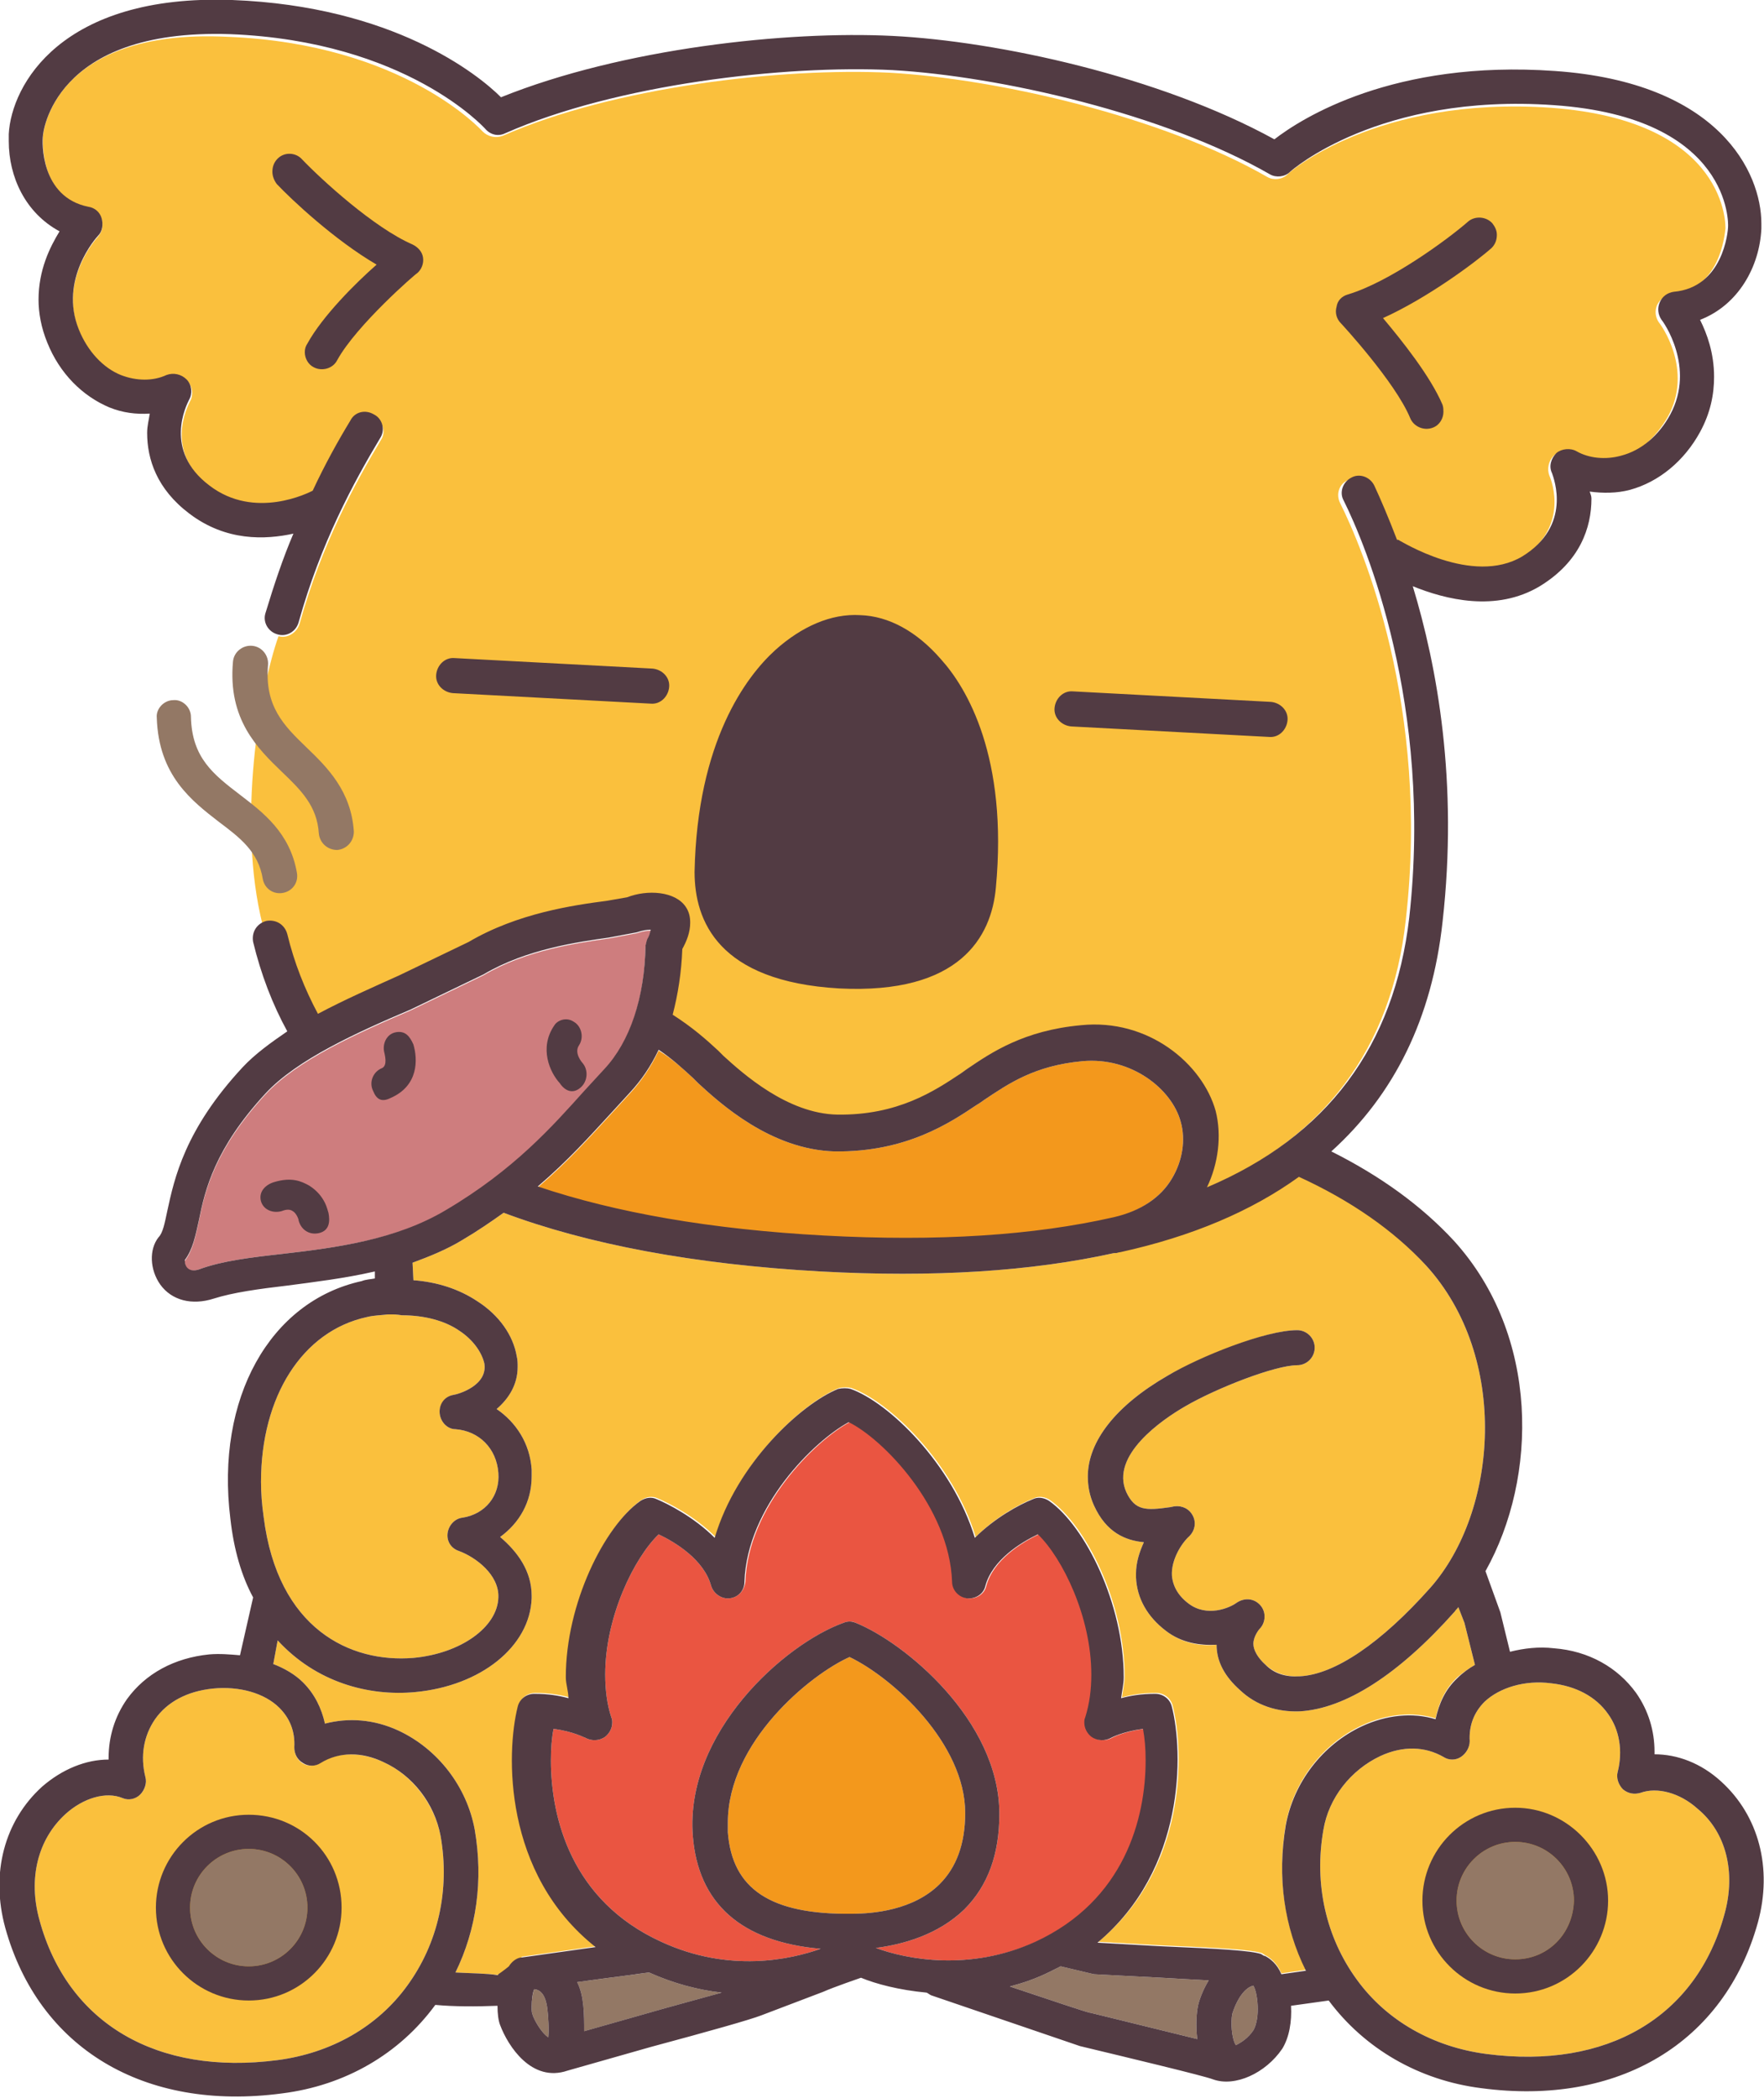
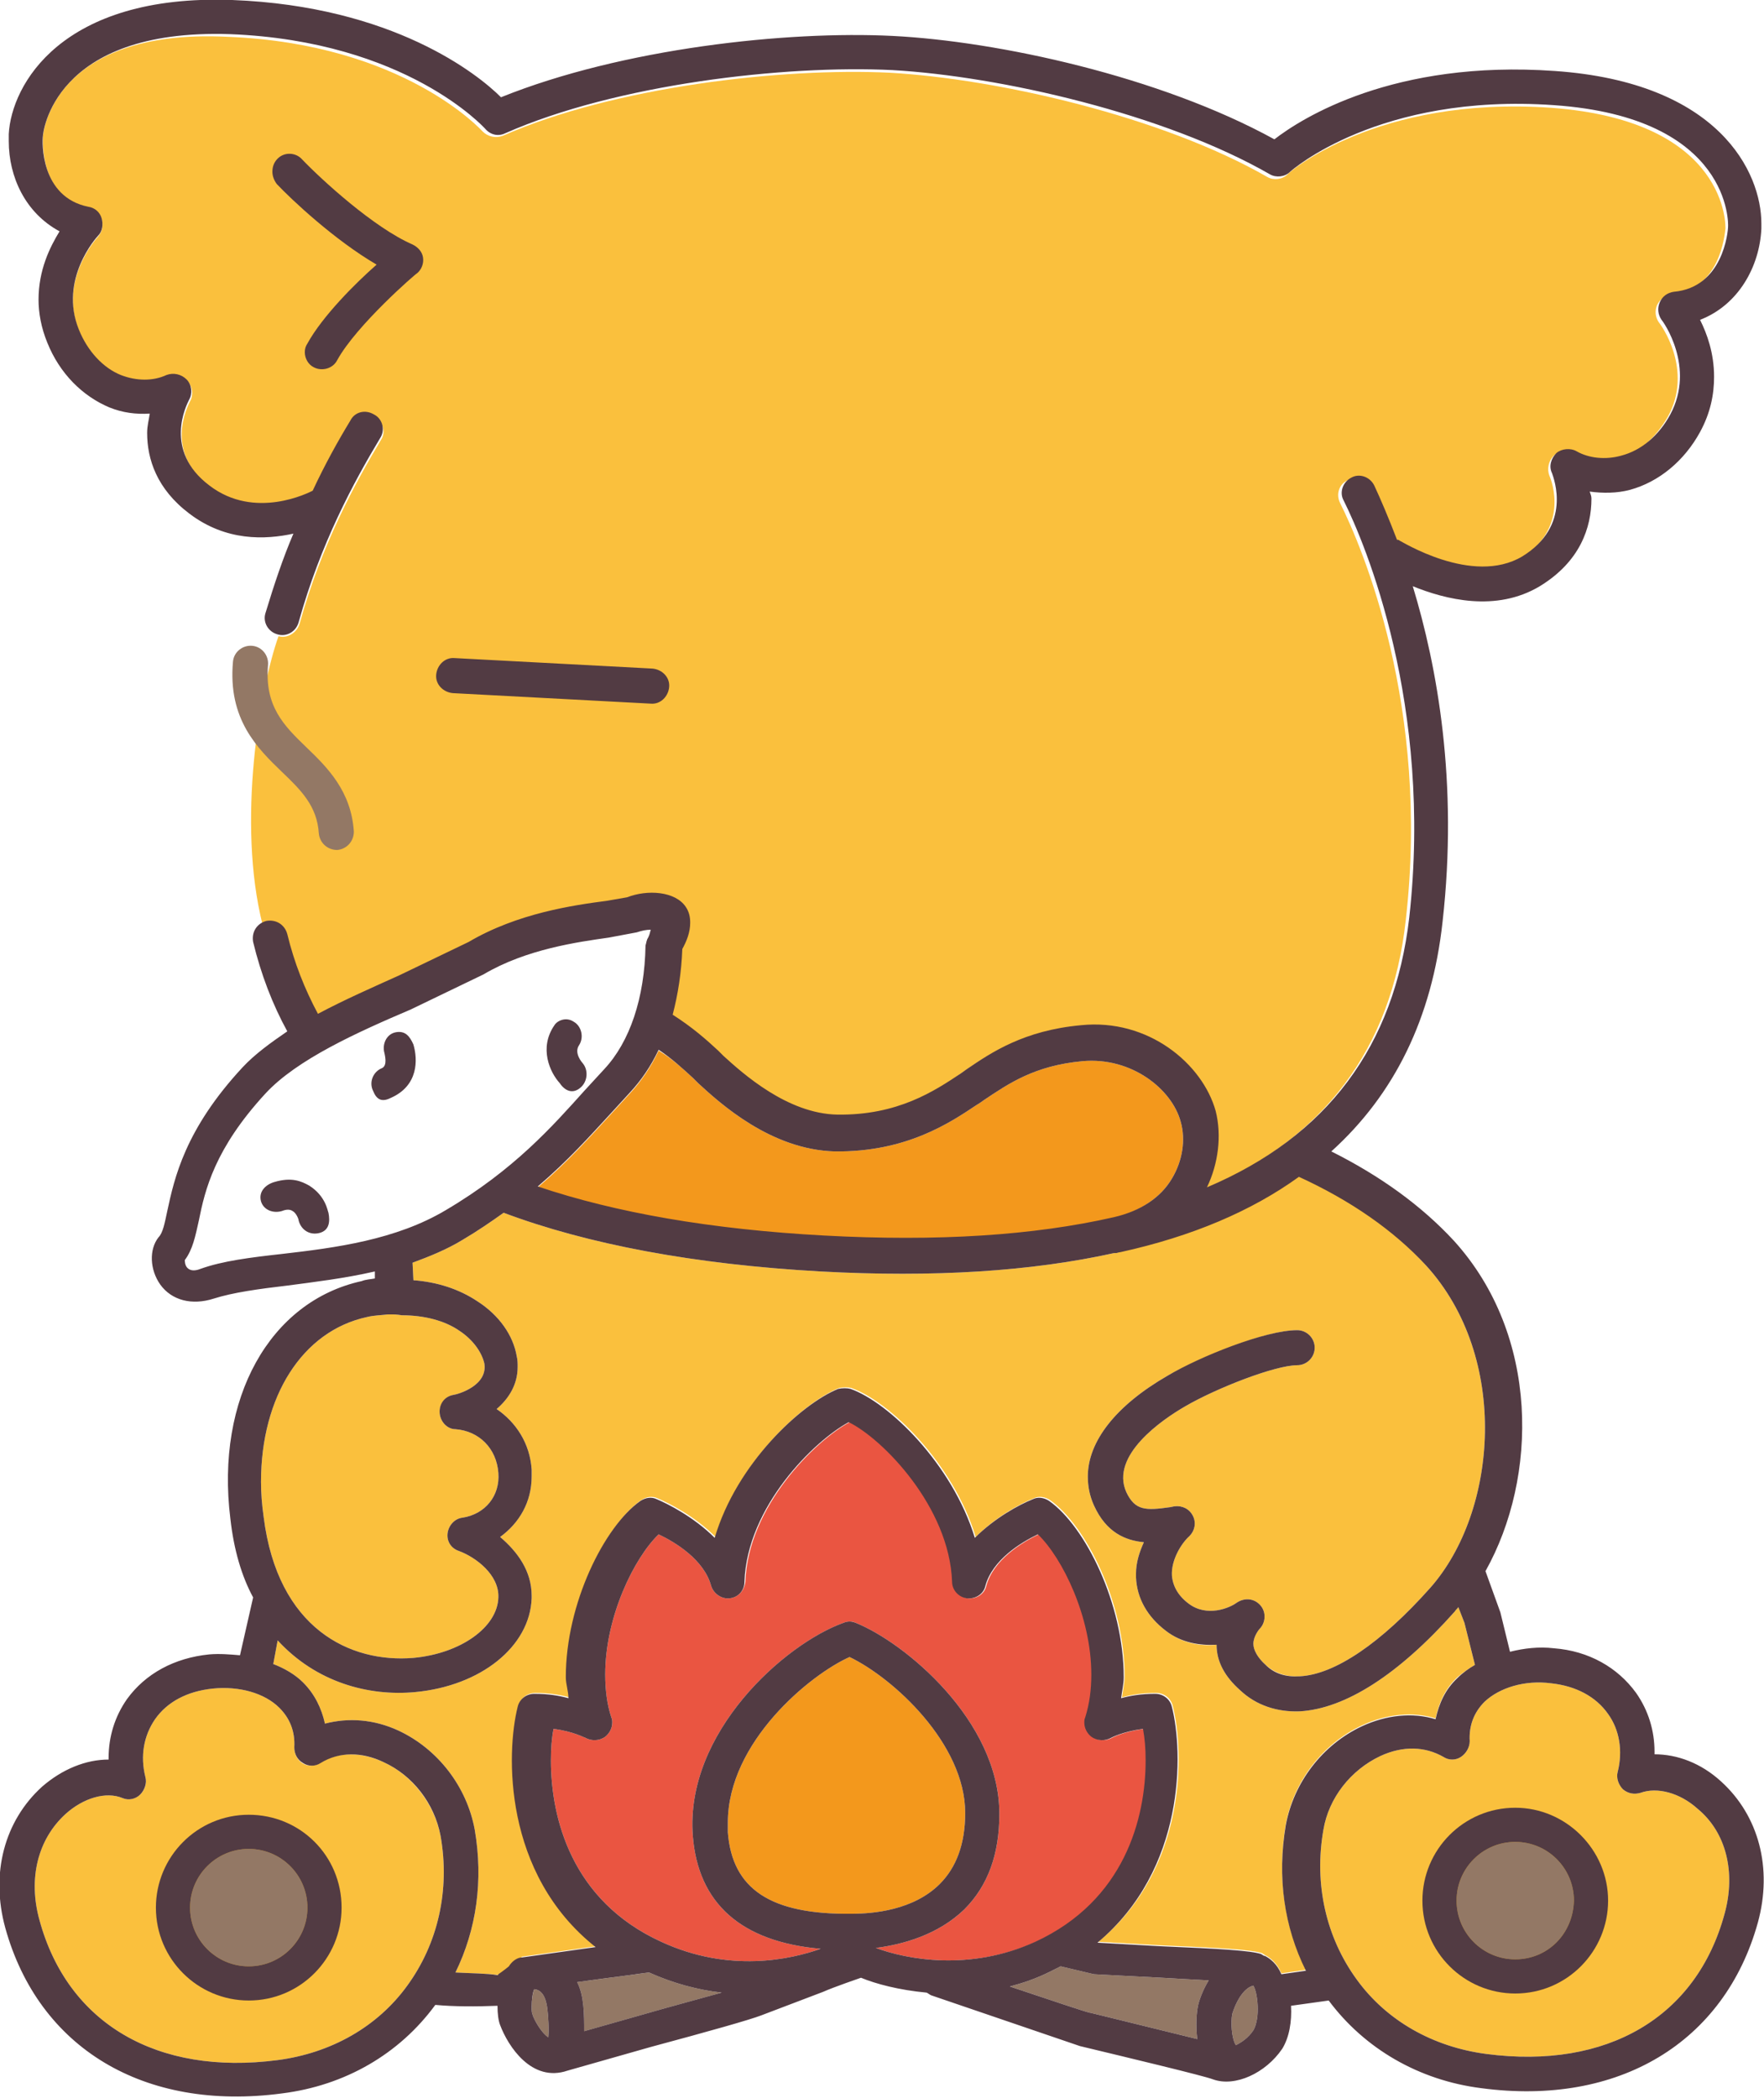
<svg xmlns="http://www.w3.org/2000/svg" enable-background="new 0 0 201.4 239.4" viewBox="0 0 201.4 239.4">
  <path d="m30 105.6c1.1-.2 2.1.4 2.4 1.5.8 3.3 2 6.3 3.5 9.1 3-1.6 6.3-3.1 9.3-4.5l7.9-3.8c5.6-3.3 12-4.2 15.8-4.7 0 0 2.3-.4 2.3-.4 2.3-.9 5.5-.8 6.7 1.1.4.5.5 1.1.5 1.7 0 1-.4 2-.9 3-.1 2.7-.4 5.2-1.1 7.5 2.2 1.3 3.8 2.8 5.2 4.1l.6.6c2.2 2 7.2 6.6 13 6.7 6.9.1 11.2-2.7 14.1-4.7l.7-.5c2.9-2 6.5-4.4 13-5 7.8-.7 13.9 4.4 15.4 9.8.8 2.8.4 6-1 8.7 13.7-5.8 21.5-16.1 23.1-30.8 2.8-24.4-5-42.6-7.5-47.6-.5-1-.1-2.2.9-2.6 1-.5 2.2-.1 2.7.9.7 1.5 1.7 3.6 2.6 6.2.1 0 .2 0 .3.1.1 0 8.3 5.2 14 1.8s3.7-8.9 3.4-9.5c-.3-.8-.1-1.7.5-2.3s1.6-.7 2.3-.2c1.4.8 3.3 1 5.1.5 2.3-.6 4.2-2.3 5.6-4.7 3-5.4-.8-10.6-1-10.8-.4-.6-.5-1.3-.2-2 .3-.6.9-1.1 1.6-1.2 5.6-.5 6.1-6.8 6.2-7.5 0-.1.5-12.3-19.9-13.8-20-1.4-30.1 7.5-30.1 7.6-.6.6-1.6.7-2.3.3-12-6.9-30.8-11.2-43.1-11.9-12.3-.6-31.5 1.6-44.2 7.2-.8.3-1.7.1-2.3-.5-.1-.1-9-10-29.1-10.8-20.1-1-21.1 11.2-21.1 11.4 0 .7-.3 7 5.2 8.1.7.1 1.3.7 1.5 1.3.2.7.1 1.4-.4 2-.2.2-4.5 5-2.2 10.7 1 2.5 2.8 4.4 4.9 5.3 1.7.7 3.6.7 5.2 0 .8-.3 1.7-.1 2.3.5s.7 1.6.3 2.3c-.3.6-3 5.8 2.3 9.8 5.2 3.9 11.4.8 11.8.6 1.5-3 3-5.7 4.3-8 .6-.9 1.8-1.3 2.7-.7s1.3 1.8.7 2.7c-3 5-6.8 12-9.3 21-.3 1-1.4 1.7-2.4 1.4-2.1 5.9-4.8 21.2-1.8 33" fill="#fac03d" />
  <path d="m79.1 123 .6.6c2.5 2.3 8.3 7.6 15.6 7.8 8.2.1 13.2-3.3 16.2-5.3.2-.1.9-.6.9-.6 2.7-1.8 5.7-3.9 11.2-4.4 5.6-.5 10.2 3.2 11.2 6.9.6 2.1.2 4.5-1 6.5-1.3 2.2-3.6 3.7-6.6 4.5-9.2 2.1-20.2 2.8-33.1 2.1s-23.8-2.6-32.7-5.6c3.4-2.9 6-5.8 8.3-8.3l2.2-2.4c1.3-1.4 2.4-3 3.3-4.9 1.5.9 2.7 2 3.9 3.1" fill="#f3981c" />
-   <path d="m32.2 143.1c-3.6.4-6.8.8-9.3 1.7-.5.2-1.1.3-1.5 0-.3-.3-.3-.8-.3-.9.9-1.2 1.2-2.7 1.6-4.5.7-3.5 1.8-8.2 7.6-14.5 3.6-3.9 10.5-7 16.6-9.6l8.3-4c4.9-2.9 10.8-3.7 14.3-4.2l3.2-.6c.6-.2 1.1-.3 1.6-.3-.1.3-.1.5-.3.9-.2.3-.2.6-.3.9-.1 6-1.8 11-4.7 14.1l-2.3 2.5c-3.6 4-8 9-15.8 13.6-5.7 3.3-12.6 4.2-18.7 4.9" fill="#ce7d7e" />
  <path d="m45.9 150.1c2.5 0 4.9.6 6.6 1.8 1.5 1 2.5 2.4 2.8 3.7.4 2.5-2.9 3.5-3.6 3.6-.9.2-1.6 1.1-1.5 2.1s.9 1.8 1.8 1.8c2.7.2 4.7 2.2 4.9 5 .2 2.6-1.5 4.7-4.1 5.1-.9.1-1.6.9-1.7 1.8s.4 1.7 1.3 2c1.9.7 4.6 2.7 4.5 5.3-.1 3.4-4.3 6.4-9.7 6.9-7.2.6-15.5-3.3-17.1-16.1-.2-1.4-.3-2.7-.3-4 0-9.7 4.7-17.2 12.1-18.8.8-.2 1.6-.2 2.4-.3.8 0 .9 0 1.6.1" fill="#fac03d" />
  <path d="m31.7 235.1c-13.8 1.8-24-4.2-27.2-16-1.3-4.7-.2-9.2 3-12.1 2-1.8 4.6-2.6 6.5-1.8.7.3 1.5.1 2-.4s.8-1.2.6-2c-.6-2.4-.2-4.7 1.1-6.6 1.4-2 3.7-3.2 6.6-3.5 3-.3 5.9.5 7.6 2.2 1.2 1.2 1.8 2.7 1.7 4.5 0 .7.3 1.4.9 1.8s1.4.4 2 0c2.1-1.3 4.7-1.3 7.3-.1 3.3 1.5 5.8 4.8 6.5 8.4 1.1 6.2-.3 12.3-3.8 17.1-3.4 4.7-8.7 7.7-14.8 8.5" fill="#fac03d" />
  <path d="m52 225.1c2.4-4.9 3.2-10.5 2.2-16.3-.9-4.9-4.2-9.2-8.7-11.3-2.8-1.3-5.7-1.5-8.4-.8-.4-1.8-1.2-3.4-2.5-4.7-.9-.9-2.1-1.6-3.4-2.1l.5-2.7c4.4 4.8 10.4 6.4 15.7 5.9 7.5-.7 13.1-5.2 13.3-10.7v-.3c0-2.8-1.6-5-3.6-6.7 2.2-1.6 3.6-4 3.6-6.9 0-.2 0-.5 0-.8-.2-3-1.8-5.4-4-6.9 1.4-1.2 2.4-2.8 2.4-4.8 0-.4 0-.8-.1-1.2-.4-2.4-2-4.7-4.5-6.3-2.1-1.4-4.6-2.2-7.3-2.4l-.1-2c1.9-.7 3.9-1.5 5.7-2.6 1.7-1 3.3-2.1 4.7-3.1 9.6 3.6 21.8 5.9 36.2 6.7 12.9.7 24 0 33.5-2.1h.2c.2 0 .3-.1.5-.2 8.2-1.8 15-4.7 20.4-8.6 5.9 2.7 10.8 6.1 14.5 10.2 9.6 10.5 8.2 28.1.5 36.8-5.6 6.3-10.9 9.9-14.9 10.1-1.6.1-2.9-.4-3.9-1.3-.9-.8-1.4-1.7-1.4-2.4 0-.9.7-1.7.7-1.7.7-.7.8-1.9.1-2.7s-1.8-.9-2.7-.3c-.8.6-3.4 1.7-5.5.1-1.2-.9-1.8-2-1.9-3.2-.1-1.8 1.1-3.7 2-4.5.6-.6.8-1.5.4-2.3s-1.2-1.2-2.1-1.1l-.5.1c-2.8.4-4 .4-5-1.7-1.9-4.2 4.1-8.3 6.7-9.8 3.6-2.1 10.3-4.7 12.8-4.7 1.1 0 2-.9 2-2s-.9-2-2-2c-3.6 0-11.1 3.1-14.8 5.2-5.9 3.4-9.1 7.5-9.1 11.5 0 1.1.2 2.2.7 3.3 1.4 3.1 3.6 4 5.7 4.2-.5 1.1-.9 2.3-.9 3.6v.4c.1 2.4 1.3 4.5 3.4 6.1 1.8 1.4 3.9 1.8 5.8 1.6 0 1.9.9 3.6 2.7 5.2 1.8 1.7 4.2 2.5 6.8 2.4 5.2-.3 11.3-4.2 17.7-11.4.1-.2.3-.3.4-.5l.7 1.8 1.2 4.8c-.7.4-1.4.9-2 1.4-1.4 1.3-2.1 2.9-2.5 4.7-2.6-.8-5.6-.5-8.4.8-4.5 2.1-7.8 6.4-8.7 11.3-1 5.9-.2 11.6 2.3 16.6l-2.8.4c-.5-1.2-1.3-1.8-1.9-2.1-.1-.1-.2-.1-.3-.2-1.2-.4-4.6-.6-11.6-.9l-7.1-.4c10.2-8.4 9.8-21.8 8.5-26.9-.2-.9-1-1.5-1.9-1.5-1.6 0-2.8.2-3.9.5.1-.8.3-1.6.3-2.4 0-8.4-4.4-17.2-8.5-20.1-.6-.4-1.3-.5-1.9-.2-1.5.6-4.3 2.1-6.6 4.4-2.6-8.5-9.9-15.5-14.2-17-.4-.1-.9-.1-1.4 0-4.2 1.7-11.6 8.5-14.1 17-2.4-2.4-5.4-3.9-6.6-4.4-.6-.3-1.3-.2-1.9.2-4.1 2.9-8.5 11.7-8.5 20.1 0 .8.3 1.6.3 2.4-1.1-.3-2.3-.5-3.9-.5-.9 0-1.7.6-1.9 1.5-1.3 5.2-1.7 19 8.9 27.4l-8.5 1.2s0 0-.1.1c-.5.1-1 .5-1.3 1-.6.5-1.2.9-1.2.9v.1c-1.4-.2-3.2-.2-5-.3" fill="#fac03d" />
  <path d="m100 222.3c3.1-.4 7.1-1.5 10.1-4.4 2.7-2.7 4-6.3 4-10.9 0-10.7-10.9-19.6-16.4-21.8-.4-.2-.9-.2-1.4 0-6.7 2.4-18.1 12.5-17.2 24.3.6 7.7 5.5 12.1 14.6 12.9-3.4 1.2-10.4 2.8-18.2-.8-10.3-4.7-12.6-14.2-12.6-20.7 0-1.4.1-2.6.3-3.6 2.3.3 3.5 1 3.6 1 .7.4 1.6.4 2.3-.1.5-.4.8-1 .8-1.6 0-.2 0-.4-.1-.6-.5-1.5-.7-3.2-.7-4.9 0-6.6 3.3-13.3 6.1-16 1.9.9 5.2 2.9 6 5.9.3.9 1.2 1.5 2.1 1.4 1-.1 1.7-.9 1.8-1.9.3-8.6 8-16.1 11.9-18.2 3.9 1.9 11.5 9.7 11.8 18.2 0 1 .8 1.8 1.7 1.9 1 .1 1.9-.5 2.1-1.4.8-3 4.1-5 6-5.9 2.8 2.7 6.1 9.4 6.1 16 0 1.7-.2 3.3-.7 4.9-.1.2-.1.4-.1.6 0 .6.3 1.2.8 1.6.7.5 1.6.5 2.3.1 0 0 1.3-.7 3.6-1 .2 1.1.3 2.2.3 3.6 0 6.6-2.4 16-12.6 20.7-7.6 3.4-14.8 2-18.3.7" fill="#ea5541" />
  <path d="m83.1 209.1c0-.3 0-.7 0-1.1 0-9.2 9.4-16.9 13.9-18.9 5 2.4 13.2 9.9 13.2 17.8 0 3.5-1 6.2-2.9 8.1-3 3-7.6 3.4-10.1 3.4-9.2.1-13.6-2.8-14.1-9.3" fill="#f3981c" />
  <g fill="#937865">
    <path d="m60.8 229.9c-.1-.2-.1-.5-.1-.9 0-.7.1-1.5.3-2 .7.1 1.3.6 1.5 2.3.1.8.2 2.4.1 3.2-.9-.6-1.7-2.2-1.8-2.6" />
    <path d="m74.1 225.1c2.9 1.3 5.7 2 8.3 2.3-2.5.7-5.9 1.6-9 2.5l-6.7 1.9c0-1 0-1.9-.1-2.9s-.3-1.9-.7-2.7c2.1-.3 4.5-.6 6-.8.6-.1 2.2-.3 2.2-.3" />
    <path d="m115.3 226.7c1.5-.4 3-.9 4.6-1.7.4-.2.8-.4 1.2-.6l3.8.9 7.7.4c1.6.1 3.6.2 5.4.3-.6 1-1 2-1.2 2.8-.2.9-.3 2.4-.1 3.9-4.1-1-10.6-2.6-12.2-3 0 .1-4.7-1.5-9.2-3" />
    <path d="m143.1 231.7c-.6.9-1.4 1.4-2 1.7-.5-.8-.6-2.7-.4-3.6 0 0 .8-2.8 2.4-3.2.3.5.5 1.6.5 2.7 0 1-.2 1.9-.5 2.4" />
  </g>
  <path d="m196.9 218.4c-3.2 11.8-13.4 17.8-27.2 16-6.1-.8-11.4-3.8-14.8-8.5-3.5-4.8-4.9-10.9-3.8-17.1.6-3.6 3.1-6.8 6.5-8.4 2.6-1.2 5.1-1.1 7.2.1.6.4 1.4.4 2 0s1-1.1 1-1.8c-.1-1.8.5-3.3 1.7-4.5 1.7-1.6 4.6-2.5 7.6-2.1 2.8.3 5.1 1.5 6.5 3.5 1.3 1.8 1.7 4.2 1.1 6.6-.2.7.1 1.5.6 2 .6.5 1.3.6 2 .4 1.9-.7 4.5 0 6.5 1.8 3.3 2.7 4.4 7.3 3.1 12" fill="#fac03d" />
  <path d="m28.8 73.7c-1.1-.1-2.1.7-2.2 1.8-.6 6.6 2.8 9.9 5.6 12.6 2.2 2.1 4 3.9 4.2 7 .1 1.1 1 1.9 2.1 1.9 1.1-.1 1.9-1 1.9-2.1-.3-4.6-3-7.3-5.4-9.6-2.6-2.5-4.8-4.7-4.4-9.4.1-1.1-.7-2.1-1.8-2.2" fill="#937865" />
-   <path d="m21.8 81.8c0-1.1-1-2-2-1.9-1.1 0-2 1-1.9 2 .2 6.6 4 9.5 7.1 11.9 2.4 1.8 4.5 3.4 5 6.5.2 1.1 1.2 1.8 2.3 1.6s1.8-1.2 1.6-2.3c-.8-4.6-3.9-6.9-6.5-8.9-3-2.3-5.5-4.2-5.6-8.9" fill="#937865" />
  <path d="m28.4 224.4c-3.7 0-6.7-3-6.7-6.7s3-6.7 6.7-6.7 6.7 3 6.7 6.7-3 6.7-6.7 6.7" fill="#937865" />
  <path d="m173 223.6c-3.7 0-6.7-3-6.7-6.7s3-6.7 6.7-6.7 6.7 3 6.7 6.7c-.1 3.8-3 6.7-6.7 6.7" fill="#937865" />
  <g fill="#523b43">
-     <path d="m95.8 112.8c13.8.7 17.4-5.9 17.9-11.5 1.4-14.9-3.3-22.8-6.3-26.1-2.7-3.1-5.9-4.9-9.2-5-3.3-.2-6.7 1.3-9.7 4-3.3 3-8.9 10.4-9.2 25.3 0 5.6 2.7 12.5 16.5 13.3" />
    <path d="m35.1 39.2c-.2.3-.3.6-.3 1 0 .7.4 1.4 1 1.7.9.5 2.2.2 2.7-.8 2.2-4 9-9.9 9.1-9.9.5-.4.8-1.1.7-1.8s-.6-1.2-1.2-1.5c-4.4-1.9-10.4-7.4-12.6-9.7-.7-.8-2-.9-2.8-.1-.4.4-.6.9-.6 1.5 0 .5.2 1 .5 1.4 1.7 1.8 6.6 6.4 11.4 9.2-2.4 2.1-6.2 5.9-7.9 9" />
-     <path d="m170.9 26.8c0-.5-.2-.9-.5-1.3-.7-.8-2-.9-2.8-.2-2.4 2.1-9 6.9-13.7 8.3-.7.2-1.2.7-1.3 1.4-.2.7 0 1.4.5 1.9.1.1 6.2 6.7 7.9 10.8.4 1 1.6 1.5 2.6 1.1.8-.3 1.2-1.1 1.2-1.8 0-.2 0-.5-.1-.8-1.4-3.3-4.7-7.4-6.8-9.9 5.1-2.3 10.6-6.4 12.4-8 .4-.4.6-.9.6-1.5" />
    <path d="m27.4 188.9c-1.2-.1-2.3-.2-3.5-.1-4 .4-7.3 2.2-9.4 5.1-1.4 2-2.1 4.3-2.1 6.7v.2c-2.6 0-5.3 1.1-7.6 3.1-4.3 3.9-5.9 9.9-4.2 16.1 3.8 13.7 15.8 21 31.6 18.9 7.2-.9 13.4-4.5 17.5-10.1 2.2.2 4.6.2 7.1.1 0 .9.1 1.7.3 2.2.9 2.4 3.6 6.6 7.7 5.2l9.5-2.7c6.7-1.8 11.3-3.1 12.6-3.6l7.1-2.7c1.1-.5 4.3-1.6 4.3-1.6 1.7.7 4.3 1.4 7.5 1.7.2.1.3.2.5.3l17 5.8c5.4 1.3 14.2 3.4 15.2 3.8 2.5.9 6-.7 7.9-3.5.8-1.3 1.1-3.1 1-4.9l4.3-.6c4.1 5.5 10.3 9.1 17.4 10 15.7 2.1 27.8-5.2 31.6-18.9 1.7-6.2.1-12.2-4.2-16.1-2.3-2.1-5-3.1-7.6-3.1 0-.1 0-.2 0-.3 0-2.4-.7-4.7-2.1-6.7-2.1-2.9-5.4-4.8-9.4-5.1-1.7-.2-3.4 0-5 .4l-1.1-4.5-1.7-4.7c6-10.7 6.2-26.9-3.6-37.7-3.7-4-8.4-7.4-14-10.2 7.2-6.5 11.5-15.2 12.7-26.2 1.8-15.9-.6-29.1-3.4-38.3 3.7 1.5 9.5 3 14.5 0 4.6-2.8 5.9-6.7 5.9-10 0-.3-.1-.5-.2-.8 1.5.2 3.1.2 4.6-.2 3.3-.9 6.2-3.3 8-6.6 1.2-2.2 1.6-4.3 1.6-6.3 0-2.7-.8-4.9-1.6-6.5 4.4-1.7 6.8-6.1 7-10.4 0-.2 0-.4 0-.6 0-5.8-4.8-16.1-23.6-17.4-18.4-1.3-28.9 5.4-32 7.8-13.1-7.2-31.6-11.2-43.6-11.8s-30.8 1.4-44.7 7c-2.6-2.6-12.3-10.4-30.7-11.1-19.5-.7-25.2 9.7-25.5 15.3v.8c0 4.1 1.9 8.2 5.8 10.3-1.1 1.8-2.4 4.4-2.4 7.8 0 1.5.3 3.2 1 4.9 1.4 3.5 4 6.1 7.1 7.4 1.5.6 3 .8 4.6.7-.1.7-.3 1.4-.3 2.2 0 3 1.1 6.4 4.8 9.2 4.2 3.2 8.7 3 11.9 2.3-1.2 2.8-2.2 5.8-3.2 9.1-.3 1 .3 2.1 1.4 2.4 1 .3 2.1-.3 2.4-1.4 2.5-9 6.3-16 9.3-21 .6-.9.3-2.2-.7-2.7-1-.6-2.2-.3-2.7.7-1.4 2.3-2.9 5-4.3 8-.4.2-6.6 3.4-11.8-.6-5.3-4-2.6-9.2-2.3-9.8.4-.7.3-1.7-.3-2.3s-1.5-.8-2.3-.5c-1.5.7-3.4.7-5.2 0-2-.8-3.8-2.7-4.8-5.2-2.3-5.7 2-10.5 2.2-10.7.5-.5.6-1.3.4-2s-.8-1.2-1.5-1.3c-5.5-1.1-5.3-7.4-5.2-8.1 0-.1 1-12.3 21.4-11.6 20.1.8 29 10.7 29.1 10.8.6.7 1.5.9 2.3.5 12.7-5.6 31.9-7.8 44.2-7.2 12.3.7 31.1 5 43.1 11.9.7.4 1.7.3 2.3-.3.1-.1 10.1-9 30.1-7.6 20.4 1.4 19.9 13.7 19.9 13.8 0 .7-.6 7-6.2 7.5-.7.1-1.3.5-1.6 1.2s-.2 1.4.2 2c.2.2 3.9 5.4 1 10.8-1.3 2.4-3.3 4.1-5.6 4.7-1.8.5-3.7.3-5.1-.5-.7-.4-1.7-.3-2.3.2-.6.6-.9 1.5-.5 2.3.2.6 2.3 6-3.4 9.5-5.7 3.4-13.9-1.8-14-1.8-.1-.1-.2-.1-.3-.1-1-2.6-1.9-4.7-2.6-6.2-.5-1-1.7-1.4-2.6-.9-1 .5-1.4 1.7-.9 2.6 2.5 5 10.2 23.3 7.5 47.6-1.7 14.7-9.4 25-23.1 30.8 1.3-2.7 1.7-5.9 1-8.7-1.5-5.4-7.7-10.6-15.4-9.8-6.5.6-10.2 3.1-13 5l-.7.5c-3 2-7.2 4.8-14.1 4.7-5.7-.1-10.8-4.7-13-6.7l-.6-.6c-1.4-1.3-3-2.7-5.2-4.1.6-2.3 1-4.8 1.1-7.5.5-.9.9-1.9.9-3 0-.6-.1-1.2-.5-1.8-1.2-1.8-4.4-2-6.7-1.1 0 0-2.3.4-2.3.4-3.8.5-10.2 1.4-15.8 4.7l-7.9 3.8c-3.1 1.4-6.3 2.8-9.3 4.4-1.5-2.8-2.7-5.8-3.5-9.1-.3-1.1-1.3-1.7-2.4-1.5-1.1.3-1.7 1.3-1.5 2.4.9 3.7 2.2 7.1 3.9 10.2-1.9 1.3-3.7 2.6-5.1 4.1-6.6 7.1-7.8 12.7-8.6 16.4-.3 1.4-.5 2.5-1 3-1.1 1.4-1 3.7.2 5.4 1.3 1.8 3.6 2.4 6.1 1.6 2.2-.7 5.1-1.1 8.5-1.5 3-.4 6.4-.8 9.9-1.6v.8c-.5.1-1 .1-1.5.3-10.5 2.3-16.7 13.4-15 27.1.4 3.6 1.3 6.6 2.6 9zm51.7-65.9.6.6c2.5 2.3 8.3 7.6 15.6 7.8 8.2.1 13.2-3.3 16.2-5.3.2-.1.9-.6.9-.6 2.7-1.8 5.7-3.9 11.2-4.4 5.6-.5 10.2 3.2 11.2 6.9.6 2.1.2 4.5-1 6.5-1.3 2.2-3.6 3.7-6.6 4.4-9.2 2.1-20.2 2.8-33.1 2.1s-23.8-2.6-32.7-5.6c3.4-2.9 6-5.8 8.3-8.3l2.2-2.4c1.3-1.4 2.4-3 3.3-4.9 1.5 1 2.7 2.1 3.9 3.2m-46.9 20.1c-3.6.4-6.8.8-9.3 1.7-.5.2-1.1.3-1.5-.1-.3-.3-.3-.8-.3-.9.9-1.2 1.2-2.7 1.6-4.5.7-3.5 1.8-8.2 7.6-14.5 3.6-3.9 10.5-7 16.6-9.6l8.3-4c4.9-2.9 10.8-3.7 14.3-4.2l3.2-.6c.6-.2 1.1-.3 1.6-.3-.1.3-.1.5-.3.9-.2.3-.2.6-.3.9-.1 6-1.8 11-4.7 14.1l-2.3 2.5c-3.6 4-8 9-15.8 13.6-5.7 3.4-12.6 4.3-18.7 5m13.7 7c2.5 0 4.9.6 6.6 1.8 1.5 1 2.5 2.4 2.8 3.7.4 2.5-2.9 3.5-3.6 3.6-1 .2-1.6 1.1-1.5 2.1s.9 1.8 1.8 1.8c2.7.2 4.7 2.2 4.9 5 .2 2.6-1.5 4.7-4.1 5.1-.9.1-1.6.9-1.7 1.8s.4 1.7 1.3 2c1.9.7 4.6 2.7 4.5 5.3-.1 3.4-4.3 6.4-9.7 6.9-7.2.6-15.5-3.3-17.1-16.1-.2-1.4-.3-2.7-.3-4 0-9.7 4.7-17.2 12.1-18.8.8-.2 1.6-.2 2.4-.3.8 0 .9 0 1.6.1m-14.2 85c-13.8 1.8-24-4.2-27.2-16-1.3-4.7-.2-9.2 3-12.1 2-1.8 4.6-2.6 6.5-1.8.7.3 1.5.1 2-.4s.8-1.3.6-2c-.6-2.4-.2-4.7 1.1-6.6 1.4-2 3.7-3.2 6.6-3.5 3-.3 5.9.5 7.6 2.2 1.2 1.2 1.8 2.7 1.7 4.5 0 .7.3 1.4 1 1.8.6.4 1.4.4 2 0 2.1-1.3 4.7-1.3 7.2-.1 3.3 1.5 5.8 4.7 6.5 8.4 1.1 6.2-.3 12.3-3.8 17.1-3.4 4.7-8.7 7.7-14.8 8.5m20.3-10c2.4-4.9 3.2-10.5 2.2-16.3-.9-4.9-4.2-9.2-8.7-11.3-2.8-1.3-5.7-1.5-8.4-.8-.4-1.8-1.2-3.4-2.5-4.7-.9-.9-2.1-1.6-3.4-2.1l.5-2.7c4.4 4.8 10.4 6.4 15.7 5.9 7.5-.7 13.1-5.2 13.3-10.7v-.3c0-2.8-1.6-5-3.6-6.7 2.2-1.6 3.6-4 3.6-6.9 0-.2 0-.5 0-.8-.2-3-1.8-5.4-4-6.9 1.4-1.2 2.4-2.8 2.4-4.8 0-.4 0-.8-.1-1.2-.4-2.4-2-4.7-4.5-6.3-2.1-1.4-4.6-2.2-7.3-2.4l-.1-2c1.9-.7 3.9-1.5 5.7-2.6 1.7-1 3.3-2.1 4.7-3.1 9.6 3.6 21.8 5.9 36.2 6.7 12.9.7 24 0 33.5-2.1h.2c.2 0 .3-.1.5-.1 8.2-1.8 15-4.7 20.4-8.6 5.9 2.7 10.8 6.1 14.5 10.1 9.6 10.5 8.2 28.1.5 36.8-5.6 6.3-10.9 9.9-14.9 10.1-1.6.1-2.9-.3-3.9-1.3-.9-.8-1.4-1.7-1.4-2.4 0-.9.7-1.7.7-1.7.7-.7.8-1.9.1-2.7s-1.8-.9-2.7-.3c-.8.6-3.4 1.7-5.5.1-1.2-.9-1.8-2-1.9-3.2-.1-1.8 1.1-3.7 2-4.5.6-.6.8-1.5.4-2.3s-1.2-1.2-2.1-1.1l-.5.1c-2.8.4-4 .4-5-1.7-1.9-4.2 4.1-8.3 6.7-9.8 3.6-2.1 10.3-4.7 12.8-4.7 1.1 0 2-.9 2-2s-.9-2-2-2c-3.6 0-11.1 3-14.8 5.2-5.9 3.4-9.1 7.5-9.1 11.5 0 1.1.2 2.2.7 3.3 1.4 3.1 3.6 4 5.7 4.2-.5 1.1-.9 2.3-.9 3.6v.4c.1 2.4 1.3 4.5 3.4 6.1 1.8 1.4 3.9 1.7 5.8 1.6 0 1.9.9 3.6 2.7 5.2 1.8 1.7 4.2 2.5 6.8 2.4 5.2-.3 11.3-4.2 17.7-11.4.1-.2.3-.3.4-.5l.7 1.8 1.2 4.8c-.7.4-1.4.9-2 1.5-1.4 1.3-2.1 2.9-2.5 4.7-2.6-.8-5.6-.5-8.4.8-4.5 2.1-7.8 6.4-8.7 11.3-1 5.9-.2 11.6 2.3 16.6l-2.8.4c-.5-1.2-1.3-1.8-1.9-2.1 0 0 0 0-.1 0-.1-.1-.2-.1-.3-.2-1.2-.4-4.6-.6-11.6-.9l-7.1-.4c10.1-8.4 9.8-21.8 8.5-26.9-.2-.9-1-1.5-1.9-1.5-1.6 0-2.8.2-3.9.5.1-.8.3-1.6.3-2.4 0-8.4-4.4-17.2-8.5-20.1-.6-.4-1.3-.5-1.9-.2-1.5.6-4.3 2.1-6.6 4.4-2.6-8.5-9.9-15.5-14.2-17-.4-.1-.9-.1-1.4 0-4.2 1.7-11.6 8.5-14.1 17-2.4-2.4-5.4-3.9-6.6-4.4-.6-.3-1.3-.2-1.9.2-4.1 2.9-8.5 11.7-8.5 20.1 0 .8.3 1.6.3 2.4-1.1-.3-2.3-.5-3.9-.5-.9 0-1.7.6-1.9 1.5-1.3 5.2-1.7 19 8.9 27.4l-8.5 1.2s0 0-.1 0c-.5.1-1 .5-1.3 1-.6.5-1.2.9-1.2.9s0 .1-.1.1c-1.2-.2-3-.2-4.8-.3m48-2.8c3.1-.4 7.1-1.5 10.1-4.4 2.7-2.7 4-6.3 4-10.9 0-10.7-10.9-19.6-16.4-21.8-.5-.2-.9-.2-1.4 0-6.7 2.4-18.1 12.5-17.2 24.3.6 7.7 5.5 12.1 14.6 12.9-3.4 1.2-10.4 2.8-18.2-.8-10.3-4.7-12.6-14.2-12.6-20.7 0-1.4.1-2.6.3-3.6 2.3.3 3.5 1 3.6 1 .7.4 1.6.4 2.3-.1.5-.4.8-1 .8-1.6 0-.2 0-.4-.1-.6-.5-1.5-.7-3.2-.7-4.9 0-6.6 3.3-13.3 6.1-16 1.9.9 5.2 2.9 6 5.9.3.9 1.2 1.5 2.1 1.4 1-.1 1.7-.9 1.7-1.9.3-8.6 8-16.1 11.9-18.2 3.9 1.9 11.5 9.7 11.8 18.2 0 1 .8 1.8 1.7 1.9 1 .1 1.9-.5 2.1-1.4.8-3 4.1-5 6-5.9 2.8 2.7 6.1 9.4 6.1 16 0 1.7-.2 3.3-.7 4.9-.1.2-.1.4-.1.6 0 .6.3 1.2.8 1.6.7.5 1.6.5 2.3.1 0 0 1.3-.7 3.6-1 .2 1.1.3 2.2.3 3.6 0 6.6-2.4 16-12.6 20.7-7.5 3.4-14.7 2-18.2.7m-16.9-13.2c0-.3 0-.7 0-1.1 0-9.2 9.4-16.9 13.9-18.9 5 2.4 13.2 9.9 13.2 17.8 0 3.5-1 6.2-2.9 8.1-3 3-7.6 3.4-10.1 3.4-9.2.1-13.6-2.8-14.1-9.3m-22.3 20.8c-.1-.2-.1-.5-.1-.9 0-.7.1-1.6.3-2 .7.1 1.3.6 1.5 2.3.1.8.2 2.4.1 3.2-.9-.6-1.7-2.2-1.8-2.6m13.3-4.8c2.9 1.3 5.7 2 8.3 2.3-2.5.7-5.9 1.6-9 2.5l-6.7 1.9c0-1 0-1.9-.1-2.9s-.3-1.9-.7-2.7c2.1-.3 4.5-.6 6-.8.6-.1 2.2-.3 2.2-.3m41.2 1.6c1.5-.4 3-.9 4.6-1.7.4-.2.8-.4 1.2-.6l3.8.9 7.7.4c1.6.1 3.6.2 5.4.3-.6 1-1 2-1.2 2.8-.2.9-.3 2.4-.1 3.9-4.1-1-10.6-2.6-12.2-3 0 .1-4.7-1.5-9.2-3m27.8 5c-.6.9-1.4 1.4-2 1.7-.5-.8-.6-2.7-.4-3.6 0 0 .8-2.8 2.4-3.2.3.5.5 1.6.5 2.7 0 1-.2 1.9-.5 2.4m53.8-13.3c-3.2 11.8-13.4 17.8-27.2 16-6.1-.8-11.4-3.8-14.8-8.5-3.5-4.8-4.9-10.9-3.8-17.1.6-3.6 3.1-6.8 6.5-8.4 2.6-1.2 5.1-1.1 7.2.1.6.4 1.4.4 2 0s1-1.1 1-1.8c-.1-1.8.5-3.3 1.7-4.5 1.7-1.6 4.6-2.5 7.6-2.1 2.8.3 5.1 1.5 6.5 3.5 1.3 1.8 1.7 4.2 1.1 6.6-.2.7.1 1.5.6 2 .6.5 1.3.6 2 .4 1.9-.7 4.5 0 6.5 1.8 3.3 2.7 4.4 7.3 3.1 12" />
    <path d="m74.3 80.3c1.1.1 2-.8 2.1-1.9s-.8-2-1.9-2.1l-22.6-1.2c-1.1-.1-2 .8-2.1 1.9s.8 2 1.9 2.1z" />
-     <path d="m144.9 84.1c1.1.1 2-.8 2.1-1.9s-.8-2-1.9-2.1l-22.6-1.2c-1.1-.1-2 .8-2.1 1.9s.8 2 1.9 2.1z" />
    <path d="m45.2 117.8c-1.1.2-1.6 1.4-1.3 2.4 0 .1.4 1.4-.3 1.7-1 .4-1.5 1.6-1 2.6.4 1 1 1.3 2 .8 3.2-1.4 3.1-4.4 2.6-6.1-.4-.9-.9-1.6-2-1.4" />
    <path d="m66.3 124.1c.8-.7.9-2 .2-2.8 0 0-1-1.1-.4-2s.3-2.2-.6-2.7c-.9-.6-1.9-.1-2.2.4-1.8 2.6-.5 5.4.6 6.6.6.9 1.5 1.3 2.4.5" />
    <path d="m35.3 135.3c-.9-.5-2-1-4-.4-1 .3-1.8 1.1-1.5 2.2.3 1 1.4 1.4 2.4 1.1.5-.2.9-.2 1.2 0 .4.2.7.9.7 1.1.3 1.1 1.3 1.7 2.4 1.4s1.2-1.3 1-2.3c-.1-.2-.3-1.9-2.2-3.1" />
    <path d="m28.4 207.1c-5.9 0-10.6 4.8-10.6 10.6 0 5.9 4.8 10.6 10.6 10.6 5.9 0 10.6-4.8 10.6-10.6 0-5.9-4.7-10.6-10.6-10.6m0 17.3c-3.7 0-6.7-3-6.7-6.7s3-6.7 6.7-6.7 6.7 3 6.7 6.7-3 6.7-6.7 6.7" />
    <path d="m173 206.3c-5.9 0-10.6 4.8-10.6 10.6 0 5.9 4.8 10.6 10.6 10.6 5.9 0 10.6-4.8 10.6-10.6s-4.8-10.6-10.6-10.6m0 17.3c-3.7 0-6.7-3-6.7-6.7s3-6.7 6.7-6.7 6.7 3 6.7 6.7c-.1 3.8-3 6.7-6.7 6.7" />
  </g>
</svg>